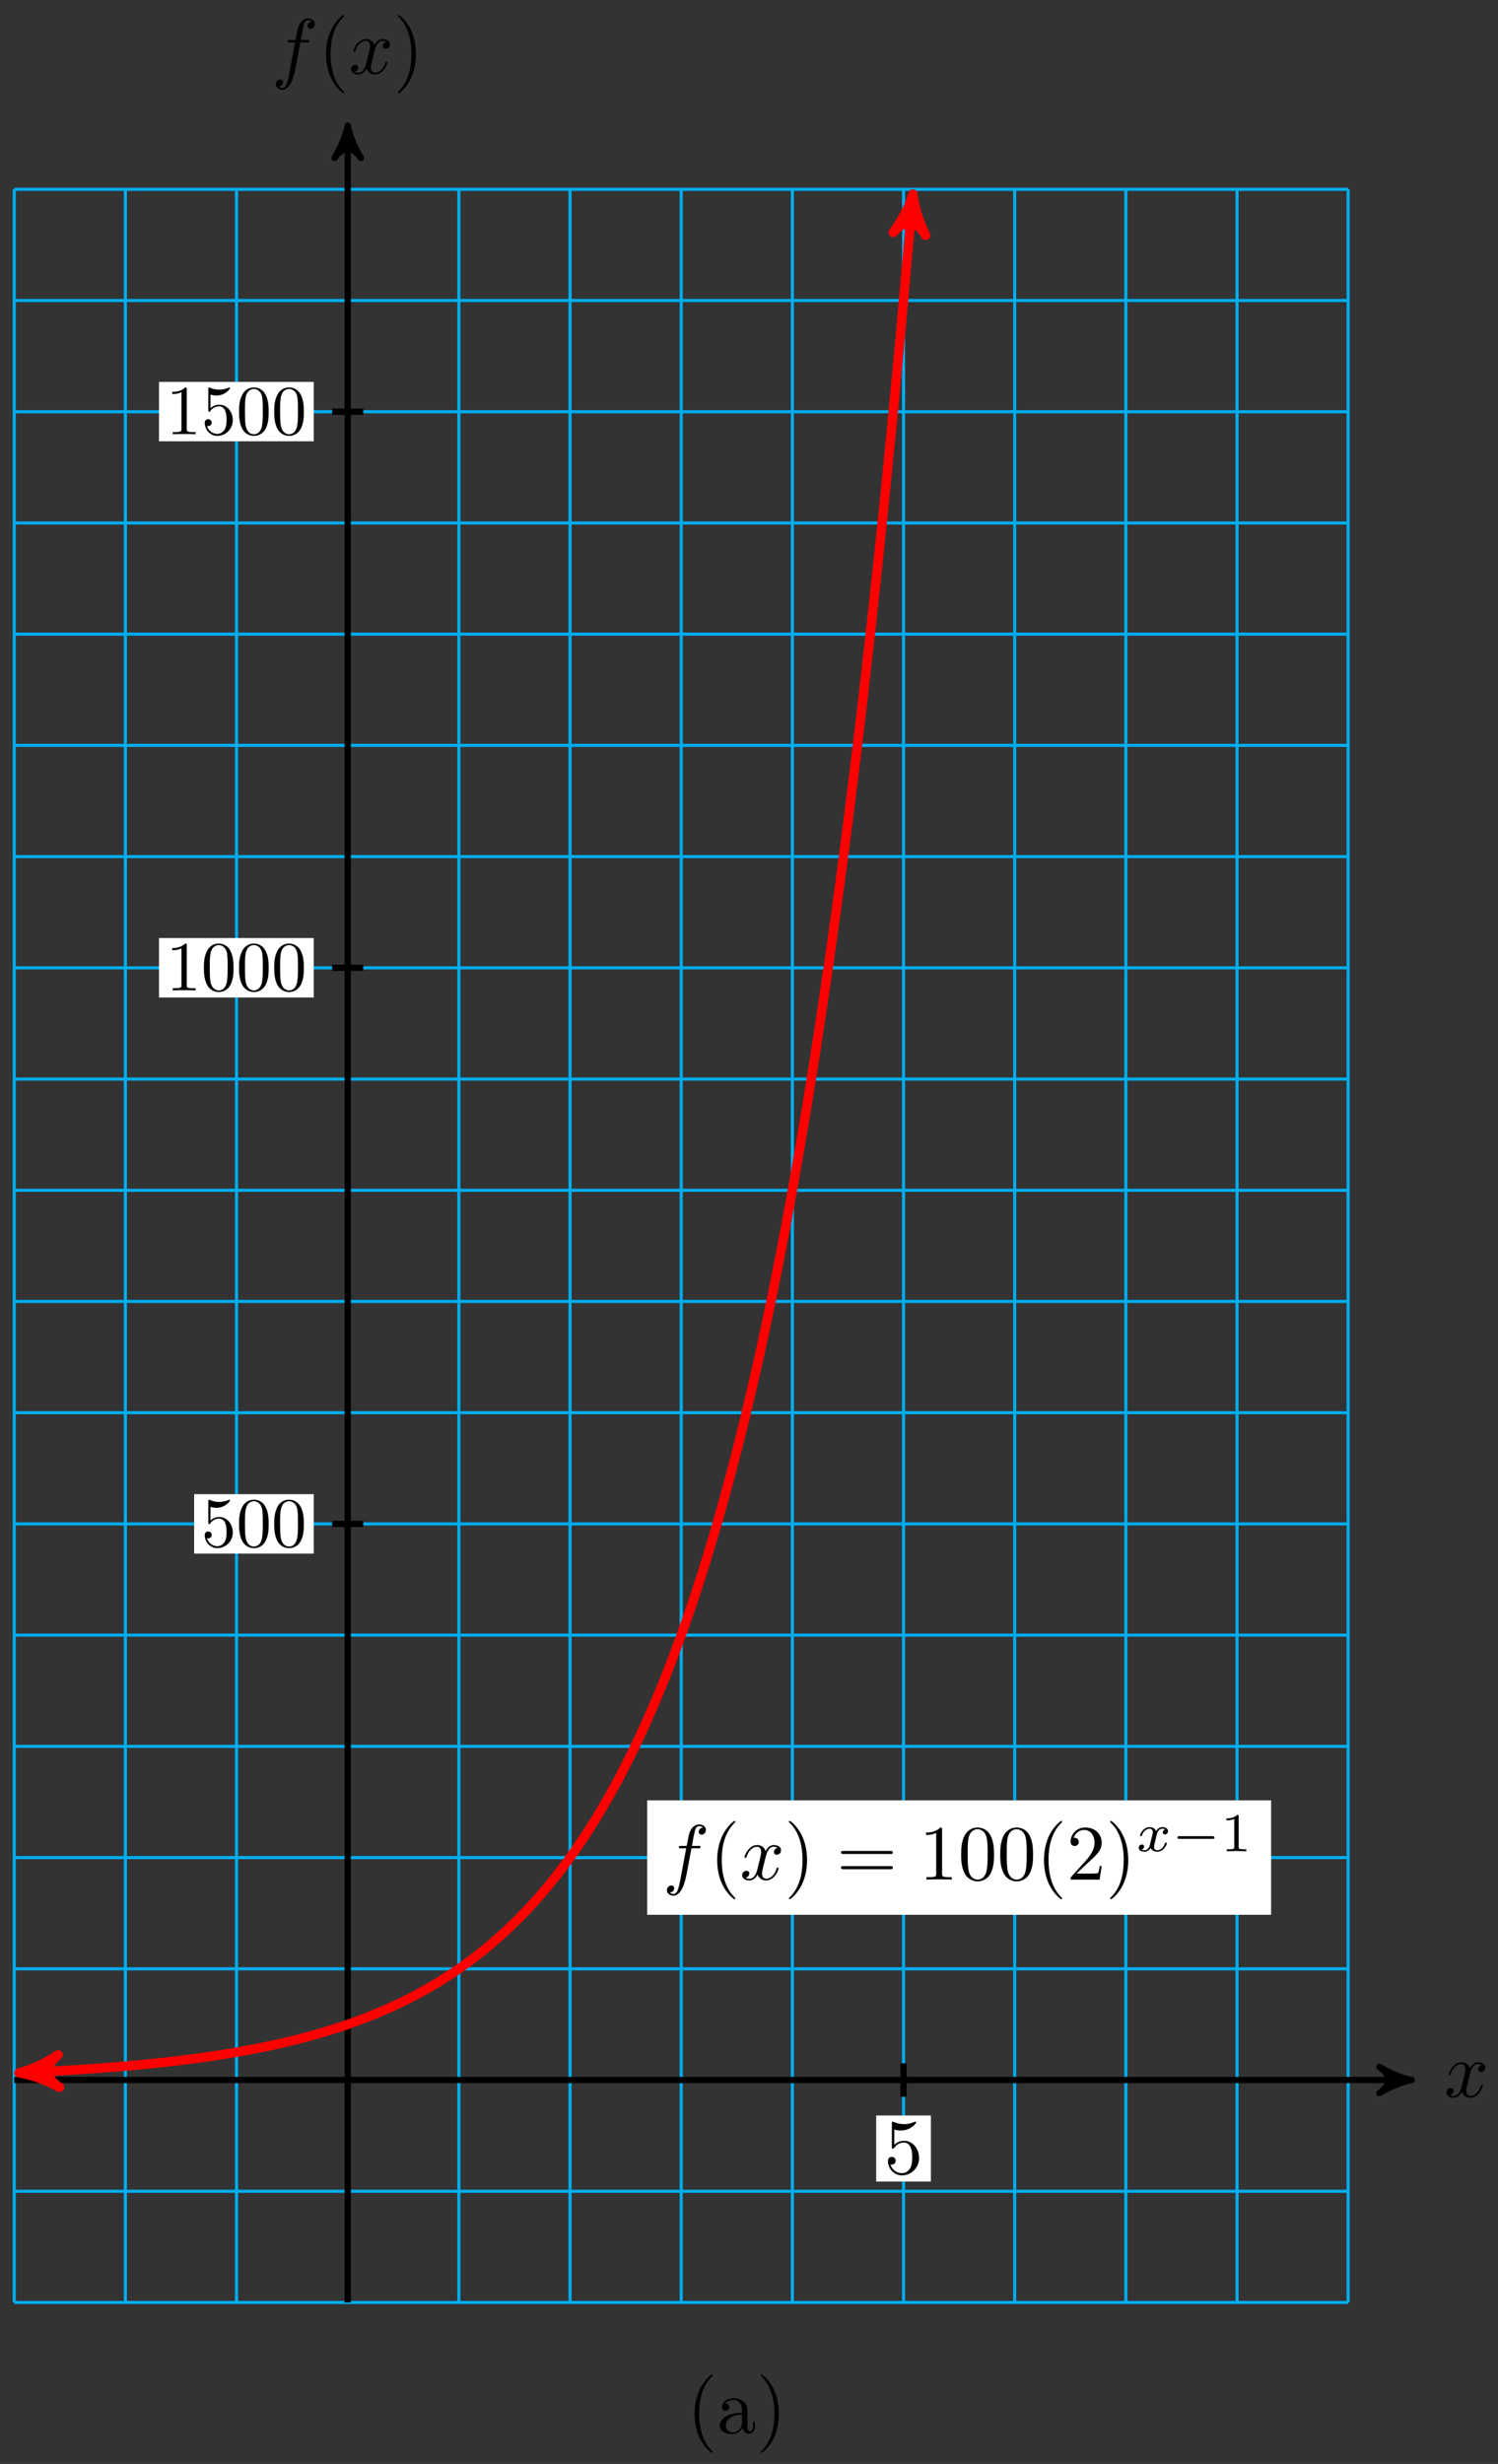
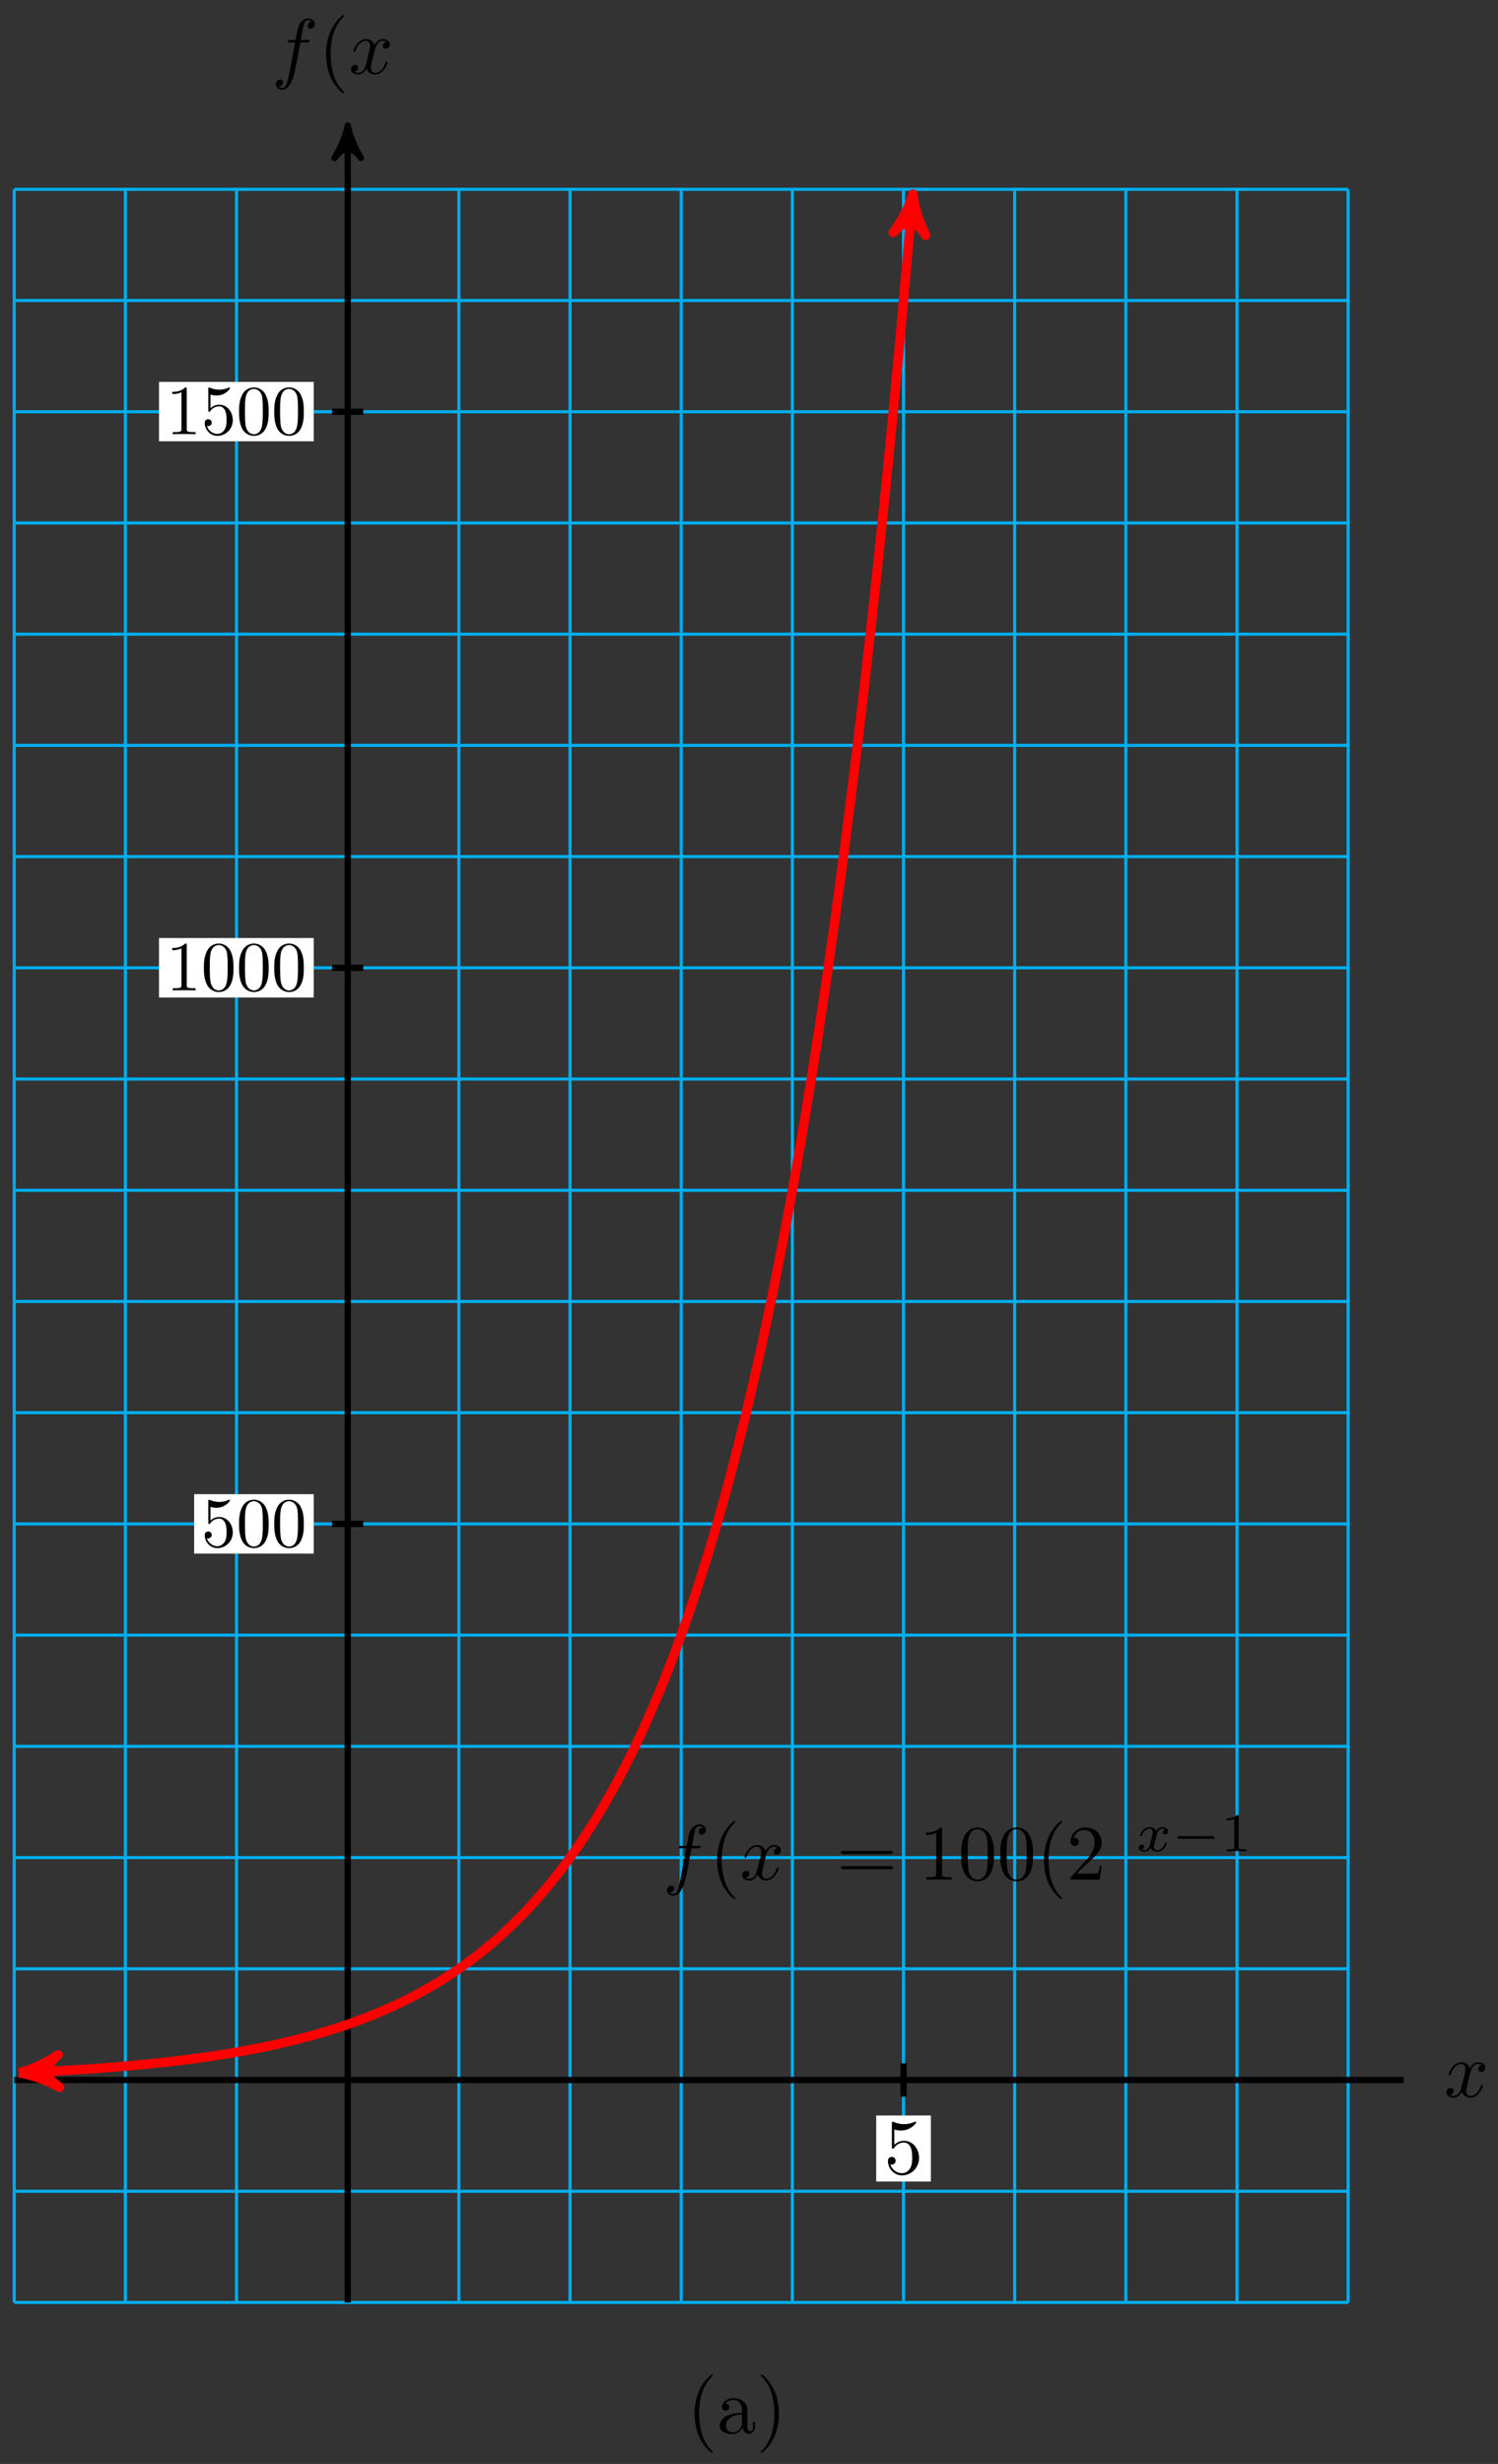
<svg xmlns="http://www.w3.org/2000/svg" xmlns:xlink="http://www.w3.org/1999/xlink" width="191pt" height="314pt" viewBox="0 0 191 314" version="1.1">
  <rect x="0" y="0" width="191" height="314" fill="#333333" stroke="none" />
  <defs>
    <g>
      <symbol overflow="visible" id="glyph0-0">
        <path style="stroke:none;" d="" />
      </symbol>
      <symbol overflow="visible" id="glyph0-1">
        <path style="stroke:none;" d="M 3.328 -3.016 C 3.391 -3.266 3.625 -4.188 4.312 -4.188 C 4.359 -4.188 4.609 -4.188 4.812 -4.062 C 4.531 -4 4.344 -3.766 4.344 -3.516 C 4.344 -3.359 4.453 -3.172 4.719 -3.172 C 4.938 -3.172 5.25 -3.344 5.25 -3.75 C 5.25 -4.266 4.672 -4.406 4.328 -4.406 C 3.75 -4.406 3.406 -3.875 3.281 -3.656 C 3.031 -4.312 2.5 -4.406 2.203 -4.406 C 1.172 -4.406 0.594 -3.125 0.594 -2.875 C 0.594 -2.766 0.703 -2.766 0.719 -2.766 C 0.797 -2.766 0.828 -2.797 0.844 -2.875 C 1.188 -3.938 1.844 -4.188 2.188 -4.188 C 2.375 -4.188 2.719 -4.094 2.719 -3.516 C 2.719 -3.203 2.547 -2.547 2.188 -1.141 C 2.031 -0.531 1.672 -0.109 1.234 -0.109 C 1.172 -0.109 0.953 -0.109 0.734 -0.234 C 0.984 -0.297 1.203 -0.5 1.203 -0.781 C 1.203 -1.047 0.984 -1.125 0.844 -1.125 C 0.531 -1.125 0.297 -0.875 0.297 -0.547 C 0.297 -0.094 0.781 0.109 1.219 0.109 C 1.891 0.109 2.25 -0.594 2.266 -0.641 C 2.391 -0.281 2.75 0.109 3.344 0.109 C 4.375 0.109 4.938 -1.172 4.938 -1.422 C 4.938 -1.531 4.859 -1.531 4.828 -1.531 C 4.734 -1.531 4.719 -1.484 4.688 -1.422 C 4.359 -0.344 3.688 -0.109 3.375 -0.109 C 2.984 -0.109 2.828 -0.422 2.828 -0.766 C 2.828 -0.984 2.875 -1.203 2.984 -1.641 Z M 3.328 -3.016 " />
      </symbol>
      <symbol overflow="visible" id="glyph0-2">
        <path style="stroke:none;" d="M 3.656 -3.984 L 4.516 -3.984 C 4.719 -3.984 4.812 -3.984 4.812 -4.188 C 4.812 -4.297 4.719 -4.297 4.547 -4.297 L 3.719 -4.297 L 3.922 -5.438 C 3.969 -5.641 4.109 -6.344 4.172 -6.469 C 4.25 -6.656 4.422 -6.812 4.641 -6.812 C 4.672 -6.812 4.938 -6.812 5.125 -6.625 C 4.688 -6.594 4.578 -6.234 4.578 -6.094 C 4.578 -5.859 4.766 -5.734 4.953 -5.734 C 5.219 -5.734 5.5 -5.969 5.5 -6.344 C 5.5 -6.797 5.047 -7.031 4.641 -7.031 C 4.297 -7.031 3.672 -6.844 3.375 -5.859 C 3.312 -5.656 3.281 -5.547 3.047 -4.297 L 2.359 -4.297 C 2.156 -4.297 2.047 -4.297 2.047 -4.109 C 2.047 -3.984 2.141 -3.984 2.328 -3.984 L 2.984 -3.984 L 2.25 -0.047 C 2.062 0.922 1.891 1.828 1.375 1.828 C 1.328 1.828 1.094 1.828 0.891 1.641 C 1.359 1.609 1.453 1.25 1.453 1.109 C 1.453 0.875 1.266 0.75 1.078 0.75 C 0.812 0.75 0.531 0.984 0.531 1.359 C 0.531 1.797 0.969 2.047 1.375 2.047 C 1.922 2.047 2.328 1.453 2.5 1.078 C 2.828 0.453 3.047 -0.75 3.062 -0.828 Z M 3.656 -3.984 " />
      </symbol>
      <symbol overflow="visible" id="glyph1-0">
        <path style="stroke:none;" d="" />
      </symbol>
      <symbol overflow="visible" id="glyph1-1">
        <path style="stroke:none;" d="M 3.297 2.391 C 3.297 2.359 3.297 2.344 3.125 2.172 C 1.891 0.922 1.562 -0.969 1.562 -2.5 C 1.562 -4.234 1.938 -5.969 3.172 -7.203 C 3.297 -7.328 3.297 -7.344 3.297 -7.375 C 3.297 -7.453 3.266 -7.484 3.203 -7.484 C 3.094 -7.484 2.203 -6.797 1.609 -5.531 C 1.109 -4.438 0.984 -3.328 0.984 -2.5 C 0.984 -1.719 1.094 -0.516 1.641 0.625 C 2.25 1.844 3.094 2.5 3.203 2.5 C 3.266 2.5 3.297 2.469 3.297 2.391 Z M 3.297 2.391 " />
      </symbol>
      <symbol overflow="visible" id="glyph1-2">
-         <path style="stroke:none;" d="M 2.875 -2.5 C 2.875 -3.266 2.766 -4.469 2.219 -5.609 C 1.625 -6.828 0.766 -7.484 0.672 -7.484 C 0.609 -7.484 0.562 -7.438 0.562 -7.375 C 0.562 -7.344 0.562 -7.328 0.75 -7.141 C 1.734 -6.156 2.297 -4.578 2.297 -2.5 C 2.297 -0.781 1.938 0.969 0.703 2.219 C 0.562 2.344 0.562 2.359 0.562 2.391 C 0.562 2.453 0.609 2.5 0.672 2.5 C 0.766 2.5 1.672 1.812 2.25 0.547 C 2.766 -0.547 2.875 -1.656 2.875 -2.5 Z M 2.875 -2.5 " />
-       </symbol>
+         </symbol>
      <symbol overflow="visible" id="glyph1-3">
        <path style="stroke:none;" d="M 4.469 -2 C 4.469 -3.188 3.656 -4.188 2.578 -4.188 C 2.109 -4.188 1.672 -4.031 1.312 -3.672 L 1.312 -5.625 C 1.516 -5.562 1.844 -5.5 2.156 -5.5 C 3.391 -5.5 4.094 -6.406 4.094 -6.531 C 4.094 -6.594 4.062 -6.641 3.984 -6.641 C 3.984 -6.641 3.953 -6.641 3.906 -6.609 C 3.703 -6.516 3.219 -6.312 2.547 -6.312 C 2.156 -6.312 1.688 -6.391 1.219 -6.594 C 1.141 -6.625 1.125 -6.625 1.109 -6.625 C 1 -6.625 1 -6.547 1 -6.391 L 1 -3.438 C 1 -3.266 1 -3.188 1.141 -3.188 C 1.219 -3.188 1.234 -3.203 1.281 -3.266 C 1.391 -3.422 1.75 -3.969 2.562 -3.969 C 3.078 -3.969 3.328 -3.516 3.406 -3.328 C 3.562 -2.953 3.594 -2.578 3.594 -2.078 C 3.594 -1.719 3.594 -1.125 3.344 -0.703 C 3.109 -0.312 2.734 -0.062 2.281 -0.062 C 1.562 -0.062 0.984 -0.594 0.812 -1.172 C 0.844 -1.172 0.875 -1.156 0.984 -1.156 C 1.312 -1.156 1.484 -1.406 1.484 -1.641 C 1.484 -1.891 1.312 -2.141 0.984 -2.141 C 0.844 -2.141 0.5 -2.062 0.5 -1.609 C 0.5 -0.75 1.188 0.219 2.297 0.219 C 3.453 0.219 4.469 -0.734 4.469 -2 Z M 4.469 -2 " />
      </symbol>
      <symbol overflow="visible" id="glyph1-4">
        <path style="stroke:none;" d="M 6.844 -3.266 C 7 -3.266 7.188 -3.266 7.188 -3.453 C 7.188 -3.656 7 -3.656 6.859 -3.656 L 0.891 -3.656 C 0.75 -3.656 0.562 -3.656 0.562 -3.453 C 0.562 -3.266 0.75 -3.266 0.891 -3.266 Z M 6.859 -1.328 C 7 -1.328 7.188 -1.328 7.188 -1.531 C 7.188 -1.719 7 -1.719 6.844 -1.719 L 0.891 -1.719 C 0.75 -1.719 0.562 -1.719 0.562 -1.531 C 0.562 -1.328 0.75 -1.328 0.891 -1.328 Z M 6.859 -1.328 " />
      </symbol>
      <symbol overflow="visible" id="glyph1-5">
        <path style="stroke:none;" d="M 2.938 -6.375 C 2.938 -6.625 2.938 -6.641 2.703 -6.641 C 2.078 -6 1.203 -6 0.891 -6 L 0.891 -5.688 C 1.094 -5.688 1.672 -5.688 2.188 -5.953 L 2.188 -0.781 C 2.188 -0.422 2.156 -0.312 1.266 -0.312 L 0.953 -0.312 L 0.953 0 C 1.297 -0.031 2.156 -0.031 2.562 -0.031 C 2.953 -0.031 3.828 -0.031 4.172 0 L 4.172 -0.312 L 3.859 -0.312 C 2.953 -0.312 2.938 -0.422 2.938 -0.781 Z M 2.938 -6.375 " />
      </symbol>
      <symbol overflow="visible" id="glyph1-6">
        <path style="stroke:none;" d="M 4.578 -3.188 C 4.578 -3.984 4.531 -4.781 4.188 -5.516 C 3.734 -6.484 2.906 -6.641 2.5 -6.641 C 1.891 -6.641 1.172 -6.375 0.75 -5.453 C 0.438 -4.766 0.391 -3.984 0.391 -3.188 C 0.391 -2.438 0.422 -1.547 0.844 -0.781 C 1.266 0.016 2 0.219 2.484 0.219 C 3.016 0.219 3.781 0.016 4.219 -0.938 C 4.531 -1.625 4.578 -2.406 4.578 -3.188 Z M 2.484 0 C 2.094 0 1.5 -0.25 1.328 -1.203 C 1.219 -1.797 1.219 -2.719 1.219 -3.312 C 1.219 -3.953 1.219 -4.609 1.297 -5.141 C 1.484 -6.328 2.234 -6.422 2.484 -6.422 C 2.812 -6.422 3.469 -6.234 3.656 -5.25 C 3.766 -4.688 3.766 -3.938 3.766 -3.312 C 3.766 -2.562 3.766 -1.891 3.656 -1.25 C 3.5 -0.297 2.938 0 2.484 0 Z M 2.484 0 " />
      </symbol>
      <symbol overflow="visible" id="glyph1-7">
        <path style="stroke:none;" d="M 1.266 -0.766 L 2.328 -1.797 C 3.875 -3.172 4.469 -3.703 4.469 -4.703 C 4.469 -5.844 3.578 -6.641 2.359 -6.641 C 1.234 -6.641 0.5 -5.719 0.5 -4.828 C 0.5 -4.281 1 -4.281 1.031 -4.281 C 1.203 -4.281 1.547 -4.391 1.547 -4.812 C 1.547 -5.062 1.359 -5.328 1.016 -5.328 C 0.938 -5.328 0.922 -5.328 0.891 -5.312 C 1.109 -5.969 1.656 -6.328 2.234 -6.328 C 3.141 -6.328 3.562 -5.516 3.562 -4.703 C 3.562 -3.906 3.078 -3.125 2.516 -2.5 L 0.609 -0.375 C 0.5 -0.266 0.5 -0.234 0.5 0 L 4.203 0 L 4.469 -1.734 L 4.234 -1.734 C 4.172 -1.438 4.109 -1 4 -0.844 C 3.938 -0.766 3.281 -0.766 3.062 -0.766 Z M 1.266 -0.766 " />
      </symbol>
      <symbol overflow="visible" id="glyph2-0">
        <path style="stroke:none;" d="" />
      </symbol>
      <symbol overflow="visible" id="glyph2-1">
        <path style="stroke:none;" d="M 4.031 -1.797 C 4.031 -2.875 3.297 -3.766 2.328 -3.766 C 1.891 -3.766 1.5 -3.625 1.188 -3.312 L 1.188 -5.062 C 1.359 -5 1.656 -4.938 1.953 -4.938 C 3.047 -4.938 3.672 -5.766 3.672 -5.875 C 3.672 -5.922 3.656 -5.969 3.594 -5.969 C 3.578 -5.969 3.562 -5.969 3.516 -5.953 C 3.344 -5.859 2.891 -5.688 2.297 -5.688 C 1.938 -5.688 1.531 -5.75 1.109 -5.938 C 1.031 -5.969 1.016 -5.969 1 -5.969 C 0.906 -5.969 0.906 -5.891 0.906 -5.75 L 0.906 -3.094 C 0.906 -2.938 0.906 -2.859 1.031 -2.859 C 1.094 -2.859 1.109 -2.891 1.141 -2.938 C 1.25 -3.078 1.578 -3.562 2.312 -3.562 C 2.766 -3.562 3 -3.156 3.062 -3 C 3.203 -2.656 3.234 -2.312 3.234 -1.859 C 3.234 -1.547 3.234 -1.016 3.016 -0.641 C 2.797 -0.281 2.469 -0.047 2.047 -0.047 C 1.406 -0.047 0.891 -0.531 0.734 -1.062 C 0.766 -1.047 0.797 -1.047 0.891 -1.047 C 1.188 -1.047 1.344 -1.266 1.344 -1.484 C 1.344 -1.688 1.188 -1.922 0.891 -1.922 C 0.766 -1.922 0.453 -1.859 0.453 -1.438 C 0.453 -0.672 1.062 0.203 2.078 0.203 C 3.109 0.203 4.031 -0.656 4.031 -1.797 Z M 4.031 -1.797 " />
      </symbol>
      <symbol overflow="visible" id="glyph2-2">
        <path style="stroke:none;" d="M 4.125 -2.875 C 4.125 -3.594 4.078 -4.312 3.766 -4.969 C 3.359 -5.828 2.625 -5.969 2.25 -5.969 C 1.703 -5.969 1.047 -5.734 0.688 -4.906 C 0.391 -4.281 0.344 -3.594 0.344 -2.875 C 0.344 -2.203 0.391 -1.391 0.75 -0.703 C 1.141 0.016 1.797 0.203 2.234 0.203 C 2.719 0.203 3.406 0.016 3.797 -0.844 C 4.078 -1.469 4.125 -2.156 4.125 -2.875 Z M 2.234 0 C 1.891 0 1.359 -0.219 1.188 -1.078 C 1.094 -1.625 1.094 -2.453 1.094 -2.984 C 1.094 -3.547 1.094 -4.141 1.172 -4.625 C 1.344 -5.688 2.016 -5.781 2.234 -5.781 C 2.531 -5.781 3.125 -5.609 3.297 -4.734 C 3.375 -4.219 3.375 -3.547 3.375 -2.984 C 3.375 -2.312 3.375 -1.688 3.281 -1.125 C 3.141 -0.266 2.641 0 2.234 0 Z M 2.234 0 " />
      </symbol>
      <symbol overflow="visible" id="glyph2-3">
        <path style="stroke:none;" d="M 2.641 -5.734 C 2.641 -5.953 2.641 -5.969 2.438 -5.969 C 1.875 -5.406 1.078 -5.406 0.797 -5.406 L 0.797 -5.125 C 0.984 -5.125 1.5 -5.125 1.969 -5.359 L 1.969 -0.703 C 1.969 -0.391 1.953 -0.281 1.141 -0.281 L 0.859 -0.281 L 0.859 0 C 1.172 -0.031 1.953 -0.031 2.312 -0.031 C 2.656 -0.031 3.438 -0.031 3.766 0 L 3.766 -0.281 L 3.469 -0.281 C 2.656 -0.281 2.641 -0.375 2.641 -0.703 Z M 2.641 -5.734 " />
      </symbol>
      <symbol overflow="visible" id="glyph3-0">
        <path style="stroke:none;" d="" />
      </symbol>
      <symbol overflow="visible" id="glyph3-1">
        <path style="stroke:none;" d="M 1.734 -0.734 C 1.672 -0.5 1.438 -0.125 1.078 -0.125 C 1.062 -0.125 0.844 -0.125 0.703 -0.219 C 0.984 -0.312 1.016 -0.562 1.016 -0.609 C 1.016 -0.766 0.891 -0.859 0.734 -0.859 C 0.531 -0.859 0.328 -0.703 0.328 -0.438 C 0.328 -0.094 0.719 0.062 1.062 0.062 C 1.391 0.062 1.672 -0.125 1.844 -0.422 C 2.016 -0.062 2.391 0.062 2.672 0.062 C 3.484 0.062 3.906 -0.797 3.906 -1 C 3.906 -1.094 3.812 -1.094 3.797 -1.094 C 3.688 -1.094 3.688 -1.047 3.656 -0.969 C 3.516 -0.484 3.094 -0.125 2.703 -0.125 C 2.422 -0.125 2.281 -0.312 2.281 -0.578 C 2.281 -0.766 2.453 -1.391 2.641 -2.172 C 2.781 -2.703 3.094 -2.875 3.328 -2.875 C 3.344 -2.875 3.547 -2.875 3.703 -2.781 C 3.484 -2.719 3.391 -2.516 3.391 -2.391 C 3.391 -2.25 3.516 -2.141 3.672 -2.141 C 3.828 -2.141 4.062 -2.266 4.062 -2.562 C 4.062 -2.953 3.609 -3.078 3.344 -3.078 C 2.984 -3.078 2.703 -2.844 2.562 -2.578 C 2.438 -2.859 2.109 -3.078 1.719 -3.078 C 0.938 -3.078 0.5 -2.219 0.5 -2 C 0.5 -1.922 0.594 -1.922 0.609 -1.922 C 0.703 -1.922 0.703 -1.938 0.75 -2.031 C 0.922 -2.578 1.359 -2.875 1.703 -2.875 C 1.938 -2.875 2.125 -2.75 2.125 -2.422 C 2.125 -2.281 2.031 -1.938 1.969 -1.688 Z M 1.734 -0.734 " />
      </symbol>
      <symbol overflow="visible" id="glyph4-0">
        <path style="stroke:none;" d="" />
      </symbol>
      <symbol overflow="visible" id="glyph4-1">
        <path style="stroke:none;" d="M 5.188 -1.578 C 5.297 -1.578 5.469 -1.578 5.469 -1.734 C 5.469 -1.922 5.297 -1.922 5.188 -1.922 L 1.031 -1.922 C 0.922 -1.922 0.75 -1.922 0.75 -1.75 C 0.75 -1.578 0.906 -1.578 1.031 -1.578 Z M 5.188 -1.578 " />
      </symbol>
      <symbol overflow="visible" id="glyph5-0">
-         <path style="stroke:none;" d="" />
-       </symbol>
+         </symbol>
      <symbol overflow="visible" id="glyph5-1">
        <path style="stroke:none;" d="M 2.328 -4.438 C 2.328 -4.625 2.328 -4.625 2.125 -4.625 C 1.672 -4.188 1.047 -4.188 0.766 -4.188 L 0.766 -3.938 C 0.922 -3.938 1.391 -3.938 1.766 -4.125 L 1.766 -0.578 C 1.766 -0.344 1.766 -0.25 1.078 -0.25 L 0.812 -0.25 L 0.812 0 C 0.938 0 1.797 -0.031 2.047 -0.031 C 2.266 -0.031 3.141 0 3.297 0 L 3.297 -0.25 L 3.031 -0.25 C 2.328 -0.25 2.328 -0.344 2.328 -0.578 Z M 2.328 -4.438 " />
      </symbol>
      <symbol overflow="visible" id="glyph6-0">
-         <path style="stroke:none;" d="" />
-       </symbol>
+         </symbol>
      <symbol overflow="visible" id="glyph6-1">
        <path style="stroke:none;" d="M 3.297 2.391 C 3.297 2.359 3.297 2.344 3.125 2.172 C 1.891 0.922 1.562 -0.969 1.562 -2.5 C 1.562 -4.234 1.938 -5.969 3.172 -7.203 C 3.297 -7.328 3.297 -7.344 3.297 -7.375 C 3.297 -7.453 3.266 -7.484 3.203 -7.484 C 3.094 -7.484 2.203 -6.797 1.609 -5.531 C 1.109 -4.438 0.984 -3.328 0.984 -2.5 C 0.984 -1.719 1.094 -0.516 1.641 0.625 C 2.25 1.844 3.094 2.5 3.203 2.5 C 3.266 2.5 3.297 2.469 3.297 2.391 Z M 3.297 2.391 " />
      </symbol>
      <symbol overflow="visible" id="glyph6-2">
        <path style="stroke:none;" d="M 4.812 -0.891 L 4.812 -1.453 L 4.562 -1.453 L 4.562 -0.891 C 4.562 -0.312 4.312 -0.25 4.203 -0.25 C 3.875 -0.25 3.844 -0.703 3.844 -0.75 L 3.844 -2.734 C 3.844 -3.156 3.844 -3.547 3.484 -3.922 C 3.094 -4.312 2.594 -4.469 2.109 -4.469 C 1.297 -4.469 0.609 -4 0.609 -3.344 C 0.609 -3.047 0.812 -2.875 1.062 -2.875 C 1.344 -2.875 1.531 -3.078 1.531 -3.328 C 1.531 -3.453 1.469 -3.781 1.016 -3.781 C 1.281 -4.141 1.781 -4.25 2.094 -4.25 C 2.578 -4.25 3.156 -3.859 3.156 -2.969 L 3.156 -2.609 C 2.641 -2.578 1.938 -2.547 1.312 -2.25 C 0.562 -1.906 0.312 -1.391 0.312 -0.953 C 0.312 -0.141 1.281 0.109 1.906 0.109 C 2.578 0.109 3.031 -0.297 3.219 -0.75 C 3.266 -0.359 3.531 0.062 4 0.062 C 4.203 0.062 4.812 -0.078 4.812 -0.891 Z M 3.156 -1.391 C 3.156 -0.453 2.438 -0.109 1.984 -0.109 C 1.5 -0.109 1.094 -0.453 1.094 -0.953 C 1.094 -1.5 1.5 -2.328 3.156 -2.391 Z M 3.156 -1.391 " />
      </symbol>
      <symbol overflow="visible" id="glyph6-3">
        <path style="stroke:none;" d="M 2.875 -2.5 C 2.875 -3.266 2.766 -4.469 2.219 -5.609 C 1.625 -6.828 0.766 -7.484 0.672 -7.484 C 0.609 -7.484 0.562 -7.438 0.562 -7.375 C 0.562 -7.344 0.562 -7.328 0.75 -7.141 C 1.734 -6.156 2.297 -4.578 2.297 -2.5 C 2.297 -0.781 1.938 0.969 0.703 2.219 C 0.562 2.344 0.562 2.359 0.562 2.391 C 0.562 2.453 0.609 2.5 0.672 2.5 C 0.766 2.5 1.672 1.812 2.25 0.547 C 2.766 -0.547 2.875 -1.656 2.875 -2.5 Z M 2.875 -2.5 " />
      </symbol>
    </g>
  </defs>
  <g id="surface1">
    <path style="fill:none;stroke-width:0.399;stroke-linecap:butt;stroke-linejoin:miter;stroke:rgb(0%,67.839%,93.729%);stroke-opacity:1;stroke-miterlimit:10;" d="M -42.52 -28.348 L 127.56 -28.348 M -42.52 -14.174 L 127.56 -14.174 M -42.52 0.001 L 127.56 0.001 M -42.52 14.172 L 127.56 14.172 M -42.52 28.346 L 127.56 28.346 M -42.52 42.521 L 127.56 42.521 M -42.52 56.696 L 127.56 56.696 M -42.52 70.866 L 127.56 70.866 M -42.52 85.041 L 127.56 85.041 M -42.52 99.216 L 127.56 99.216 M -42.52 113.386 L 127.56 113.386 M -42.52 127.561 L 127.56 127.561 M -42.52 141.736 L 127.56 141.736 M -42.52 155.906 L 127.56 155.906 M -42.52 170.081 L 127.56 170.081 M -42.52 184.256 L 127.56 184.256 M -42.52 198.426 L 127.56 198.426 M -42.52 212.601 L 127.56 212.601 M -42.52 226.776 L 127.56 226.776 M -42.52 240.943 L 127.56 240.943 M -42.52 -28.348 L -42.52 240.946 M -28.349 -28.348 L -28.349 240.946 M -14.174 -28.348 L -14.174 240.946 M 0.001 -28.348 L 0.001 240.946 M 14.172 -28.348 L 14.172 240.946 M 28.347 -28.348 L 28.347 240.946 M 42.522 -28.348 L 42.522 240.946 M 56.693 -28.348 L 56.693 240.946 M 70.868 -28.348 L 70.868 240.946 M 85.039 -28.348 L 85.039 240.946 M 99.214 -28.348 L 99.214 240.946 M 113.389 -28.348 L 113.389 240.946 M 127.556 -28.348 L 127.556 240.946 " transform="matrix(1,0,0,-1,44.335,265.071)" />
    <path style="fill:none;stroke-width:0.797;stroke-linecap:butt;stroke-linejoin:miter;stroke:rgb(0%,0%,0%);stroke-opacity:1;stroke-miterlimit:10;" d="M -42.52 0.001 L 134.63 0.001 " transform="matrix(1,0,0,-1,44.335,265.071)" />
-     <path style="fill-rule:nonzero;fill:rgb(0%,0%,0%);fill-opacity:1;stroke-width:0.797;stroke-linecap:butt;stroke-linejoin:round;stroke:rgb(0%,0%,0%);stroke-opacity:1;stroke-miterlimit:10;" d="M 1.035 0.001 C -0.258 0.259 -1.555 0.778 -3.11 1.684 C -1.555 0.516 -1.555 -0.519 -3.11 -1.683 C -1.555 -0.776 -0.258 -0.261 1.035 0.001 Z M 1.035 0.001 " transform="matrix(1,0,0,-1,178.973,265.071)" />
    <g style="fill:rgb(0%,0%,0%);fill-opacity:1;">
      <use xlink:href="#glyph0-1" x="184.127" y="267.216" />
    </g>
    <path style="fill:none;stroke-width:0.797;stroke-linecap:butt;stroke-linejoin:miter;stroke:rgb(0%,0%,0%);stroke-opacity:1;stroke-miterlimit:10;" d="M 0.001 -28.348 L 0.001 248.016 " transform="matrix(1,0,0,-1,44.335,265.071)" />
    <path style="fill-rule:nonzero;fill:rgb(0%,0%,0%);fill-opacity:1;stroke-width:0.797;stroke-linecap:butt;stroke-linejoin:round;stroke:rgb(0%,0%,0%);stroke-opacity:1;stroke-miterlimit:10;" d="M 1.038 -0.001 C -0.259 0.261 -1.556 0.776 -3.106 1.682 C -1.556 0.518 -1.556 -0.517 -3.106 -1.685 C -1.556 -0.778 -0.259 -0.259 1.038 -0.001 Z M 1.038 -0.001 " transform="matrix(0,-1,-1,0,44.335,17.034)" />
    <g style="fill:rgb(0%,0%,0%);fill-opacity:1;">
      <use xlink:href="#glyph0-2" x="34.638" y="9.389" />
    </g>
    <g style="fill:rgb(0%,0%,0%);fill-opacity:1;">
      <use xlink:href="#glyph1-1" x="40.589" y="9.389" />
    </g>
    <g style="fill:rgb(0%,0%,0%);fill-opacity:1;">
      <use xlink:href="#glyph0-1" x="44.463" y="9.389" />
    </g>
    <g style="fill:rgb(0%,0%,0%);fill-opacity:1;">
      <use xlink:href="#glyph1-2" x="50.157" y="9.389" />
    </g>
    <path style="fill:none;stroke-width:0.797;stroke-linecap:butt;stroke-linejoin:miter;stroke:rgb(0%,0%,0%);stroke-opacity:1;stroke-miterlimit:10;" d="M 70.868 2.126 L 70.868 -2.128 " transform="matrix(1,0,0,-1,44.335,265.071)" />
    <path style=" stroke:none;fill-rule:nonzero;fill:rgb(100%,100%,100%);fill-opacity:1;" d="M 111.719 278.004 L 118.691 278.004 L 118.691 269.59 L 111.719 269.59 Z M 111.719 278.004 " />
    <g style="fill:rgb(0%,0%,0%);fill-opacity:1;">
      <use xlink:href="#glyph1-3" x="112.715" y="277.006" />
    </g>
    <path style="fill:none;stroke-width:0.797;stroke-linecap:butt;stroke-linejoin:miter;stroke:rgb(0%,0%,0%);stroke-opacity:1;stroke-miterlimit:10;" d="M 1.985 70.866 L -1.983 70.866 " transform="matrix(1,0,0,-1,44.335,265.071)" />
    <path style=" stroke:none;fill-rule:nonzero;fill:rgb(100%,100%,100%);fill-opacity:1;" d="M 40 190.414 L 24.754 190.414 L 24.754 197.984 L 40 197.984 Z M 40 190.414 " />
    <g style="fill:rgb(0%,0%,0%);fill-opacity:1;">
      <use xlink:href="#glyph2-1" x="25.651" y="197.088" />
      <use xlink:href="#glyph2-2" x="30.135" y="197.088" />
      <use xlink:href="#glyph2-2" x="34.618" y="197.088" />
    </g>
    <path style="fill:none;stroke-width:0.797;stroke-linecap:butt;stroke-linejoin:miter;stroke:rgb(0%,0%,0%);stroke-opacity:1;stroke-miterlimit:10;" d="M 1.985 141.736 L -1.983 141.736 " transform="matrix(1,0,0,-1,44.335,265.071)" />
    <path style=" stroke:none;fill-rule:nonzero;fill:rgb(100%,100%,100%);fill-opacity:1;" d="M 40 119.539 L 20.273 119.539 L 20.273 127.113 L 40 127.113 Z M 40 119.539 " />
    <g style="fill:rgb(0%,0%,0%);fill-opacity:1;">
      <use xlink:href="#glyph2-3" x="21.168" y="126.216" />
      <use xlink:href="#glyph2-2" x="25.652" y="126.216" />
      <use xlink:href="#glyph2-2" x="30.135" y="126.216" />
      <use xlink:href="#glyph2-2" x="34.618" y="126.216" />
    </g>
    <path style="fill:none;stroke-width:0.797;stroke-linecap:butt;stroke-linejoin:miter;stroke:rgb(0%,0%,0%);stroke-opacity:1;stroke-miterlimit:10;" d="M 1.985 212.601 L -1.983 212.601 " transform="matrix(1,0,0,-1,44.335,265.071)" />
    <path style=" stroke:none;fill-rule:nonzero;fill:rgb(100%,100%,100%);fill-opacity:1;" d="M 40 48.668 L 20.273 48.668 L 20.273 56.238 L 40 56.238 Z M 40 48.668 " />
    <g style="fill:rgb(0%,0%,0%);fill-opacity:1;">
      <use xlink:href="#glyph2-3" x="21.168" y="55.343" />
      <use xlink:href="#glyph2-1" x="25.652" y="55.343" />
      <use xlink:href="#glyph2-2" x="30.135" y="55.343" />
      <use xlink:href="#glyph2-2" x="34.618" y="55.343" />
    </g>
    <path style="fill:none;stroke-width:1.196;stroke-linecap:butt;stroke-linejoin:miter;stroke:rgb(100%,0%,0%);stroke-opacity:1;stroke-miterlimit:10;" d="M -40.649 0.97 C -41.227 0.942 -41.227 0.942 -40.731 0.966 C -40.231 0.989 -39.434 1.028 -38.938 1.055 C -38.442 1.079 -37.645 1.126 -37.145 1.153 C -36.649 1.18 -35.852 1.227 -35.356 1.259 C -34.86 1.29 -34.063 1.341 -33.563 1.372 C -33.067 1.407 -32.27 1.462 -31.774 1.497 C -31.278 1.536 -30.477 1.594 -29.981 1.637 C -29.485 1.677 -28.689 1.743 -28.192 1.786 C -27.692 1.829 -26.896 1.903 -26.4 1.95 C -25.904 1.997 -25.107 2.075 -24.611 2.13 C -24.111 2.18 -23.314 2.266 -22.818 2.321 C -22.322 2.38 -21.525 2.473 -21.025 2.536 C -20.529 2.598 -19.732 2.7 -19.236 2.766 C -18.74 2.837 -17.943 2.946 -17.443 3.02 C -16.947 3.094 -16.15 3.215 -15.654 3.297 C -15.154 3.376 -14.357 3.512 -13.861 3.598 C -13.365 3.684 -12.568 3.833 -12.072 3.93 C -11.572 4.024 -10.776 4.184 -10.279 4.286 C -9.783 4.391 -8.987 4.567 -8.491 4.68 C -7.991 4.793 -7.194 4.985 -6.698 5.11 C -6.202 5.235 -5.405 5.442 -4.905 5.579 C -4.409 5.711 -3.612 5.938 -3.116 6.086 C -2.62 6.235 -1.823 6.485 -1.323 6.645 C -0.827 6.805 -0.03 7.075 0.466 7.254 C 0.966 7.43 1.763 7.723 2.259 7.918 C 2.755 8.11 3.552 8.43 4.048 8.641 C 4.548 8.852 5.345 9.203 5.841 9.43 C 6.337 9.66 7.134 10.043 7.634 10.297 C 8.13 10.547 8.926 10.965 9.422 11.238 C 9.919 11.512 10.715 11.969 11.215 12.265 C 11.711 12.562 12.508 13.066 13.004 13.39 C 13.5 13.715 14.301 14.258 14.797 14.613 C 15.293 14.964 16.09 15.562 16.586 15.949 C 17.086 16.335 17.883 16.984 18.379 17.41 C 18.875 17.831 19.672 18.538 20.168 19.003 C 20.668 19.464 21.465 20.238 21.961 20.741 C 22.457 21.245 23.254 22.089 23.754 22.64 C 24.25 23.19 25.047 24.112 25.543 24.71 C 26.039 25.311 26.836 26.315 27.335 26.975 C 27.832 27.631 28.628 28.725 29.124 29.444 C 29.62 30.159 30.421 31.354 30.917 32.139 C 31.413 32.92 32.21 34.225 32.706 35.08 C 33.206 35.932 34.003 37.357 34.499 38.291 C 34.995 39.22 35.792 40.779 36.288 41.794 C 36.788 42.814 37.585 44.509 38.081 45.622 C 38.577 46.731 39.374 48.587 39.874 49.798 C 40.37 51.008 41.167 53.032 41.663 54.356 C 42.159 55.676 42.956 57.887 43.456 59.328 C 43.952 60.773 44.748 63.183 45.245 64.761 C 45.745 66.335 46.541 68.968 47.037 70.687 C 47.533 72.409 48.33 75.28 48.826 77.159 C 49.326 79.037 50.123 82.17 50.619 84.221 C 51.115 86.271 51.912 89.693 52.412 91.931 C 52.908 94.165 53.705 97.903 54.201 100.344 C 54.697 102.786 55.494 106.863 55.994 109.531 C 56.49 112.195 57.287 116.648 57.783 119.554 C 58.279 122.464 59.076 127.323 59.576 130.498 C 60.072 133.674 60.869 138.978 61.365 142.446 C 61.865 145.911 62.661 151.7 63.158 155.485 C 63.654 159.265 64.45 165.585 64.947 169.714 C 65.446 173.846 66.243 180.744 66.739 185.252 C 67.235 189.759 68.032 197.286 68.532 202.207 C 69.028 207.129 69.825 215.347 70.321 220.718 C 70.817 226.088 72.114 240.915 71.95 239.048 " transform="matrix(1,0,0,-1,44.335,265.071)" />
-     <path style="fill-rule:nonzero;fill:rgb(100%,0%,0%);fill-opacity:1;stroke-width:1.196;stroke-linecap:butt;stroke-linejoin:round;stroke:rgb(100%,0%,0%);stroke-opacity:1;stroke-miterlimit:10;" d="M 1.274 0.001 C -0.319 0.318 -1.913 0.956 -3.826 2.073 C -1.911 0.639 -1.913 -0.639 -3.826 -2.071 C -1.912 -0.956 -0.32 -0.319 1.274 0.001 Z M 1.274 0.001 " transform="matrix(-0.999,0.044,0.044,0.999,3.683,264.102)" />
+     <path style="fill-rule:nonzero;fill:rgb(100%,0%,0%);fill-opacity:1;stroke-width:1.196;stroke-linecap:butt;stroke-linejoin:round;stroke:rgb(100%,0%,0%);stroke-opacity:1;stroke-miterlimit:10;" d="M 1.274 0.001 C -0.319 0.318 -1.913 0.956 -3.826 2.073 C -1.911 0.639 -1.913 -0.639 -3.826 -2.071 C -1.912 -0.956 -0.32 -0.319 1.274 0.001 M 1.274 0.001 " transform="matrix(-0.999,0.044,0.044,0.999,3.683,264.102)" />
    <path style="fill-rule:nonzero;fill:rgb(100%,0%,0%);fill-opacity:1;stroke-width:1.196;stroke-linecap:butt;stroke-linejoin:round;stroke:rgb(100%,0%,0%);stroke-opacity:1;stroke-miterlimit:10;" d="M 1.274 0.001 C -0.318 0.317 -1.911 0.955 -3.824 2.074 C -1.915 0.637 -1.913 -0.637 -3.827 -2.071 C -1.913 -0.955 -0.318 -0.318 1.274 0.001 Z M 1.274 0.001 " transform="matrix(0.087,-0.996,-0.996,-0.087,116.289,26.003)" />
-     <path style=" stroke:none;fill-rule:nonzero;fill:rgb(100%,100%,100%);fill-opacity:1;" d="M 82.516 244.016 L 162.07 244.016 L 162.07 229.43 L 82.516 229.43 Z M 82.516 244.016 " />
    <g style="fill:rgb(0%,0%,0%);fill-opacity:1;">
      <use xlink:href="#glyph0-2" x="84.508" y="239.532" />
    </g>
    <g style="fill:rgb(0%,0%,0%);fill-opacity:1;">
      <use xlink:href="#glyph1-1" x="90.459" y="239.532" />
    </g>
    <g style="fill:rgb(0%,0%,0%);fill-opacity:1;">
      <use xlink:href="#glyph0-1" x="94.333" y="239.532" />
    </g>
    <g style="fill:rgb(0%,0%,0%);fill-opacity:1;">
      <use xlink:href="#glyph1-2" x="100.027" y="239.532" />
    </g>
    <g style="fill:rgb(0%,0%,0%);fill-opacity:1;">
      <use xlink:href="#glyph1-4" x="106.662" y="239.532" />
    </g>
    <g style="fill:rgb(0%,0%,0%);fill-opacity:1;">
      <use xlink:href="#glyph1-5" x="117.181" y="239.532" />
      <use xlink:href="#glyph1-6" x="122.162" y="239.532" />
      <use xlink:href="#glyph1-6" x="127.144" y="239.532" />
      <use xlink:href="#glyph1-1" x="132.126" y="239.532" />
      <use xlink:href="#glyph1-7" x="136" y="239.532" />
      <use xlink:href="#glyph1-2" x="140.982" y="239.532" />
    </g>
    <g style="fill:rgb(0%,0%,0%);fill-opacity:1;">
      <use xlink:href="#glyph3-1" x="144.862" y="235.917" />
    </g>
    <g style="fill:rgb(0%,0%,0%);fill-opacity:1;">
      <use xlink:href="#glyph4-1" x="149.38" y="235.917" />
    </g>
    <g style="fill:rgb(0%,0%,0%);fill-opacity:1;">
      <use xlink:href="#glyph5-1" x="155.606" y="235.917" />
    </g>
    <g style="fill:rgb(0%,0%,0%);fill-opacity:1;">
      <use xlink:href="#glyph6-1" x="87.578" y="310.086" />
      <use xlink:href="#glyph6-2" x="91.454" y="310.086" />
      <use xlink:href="#glyph6-3" x="96.436" y="310.086" />
    </g>
  </g>
</svg>